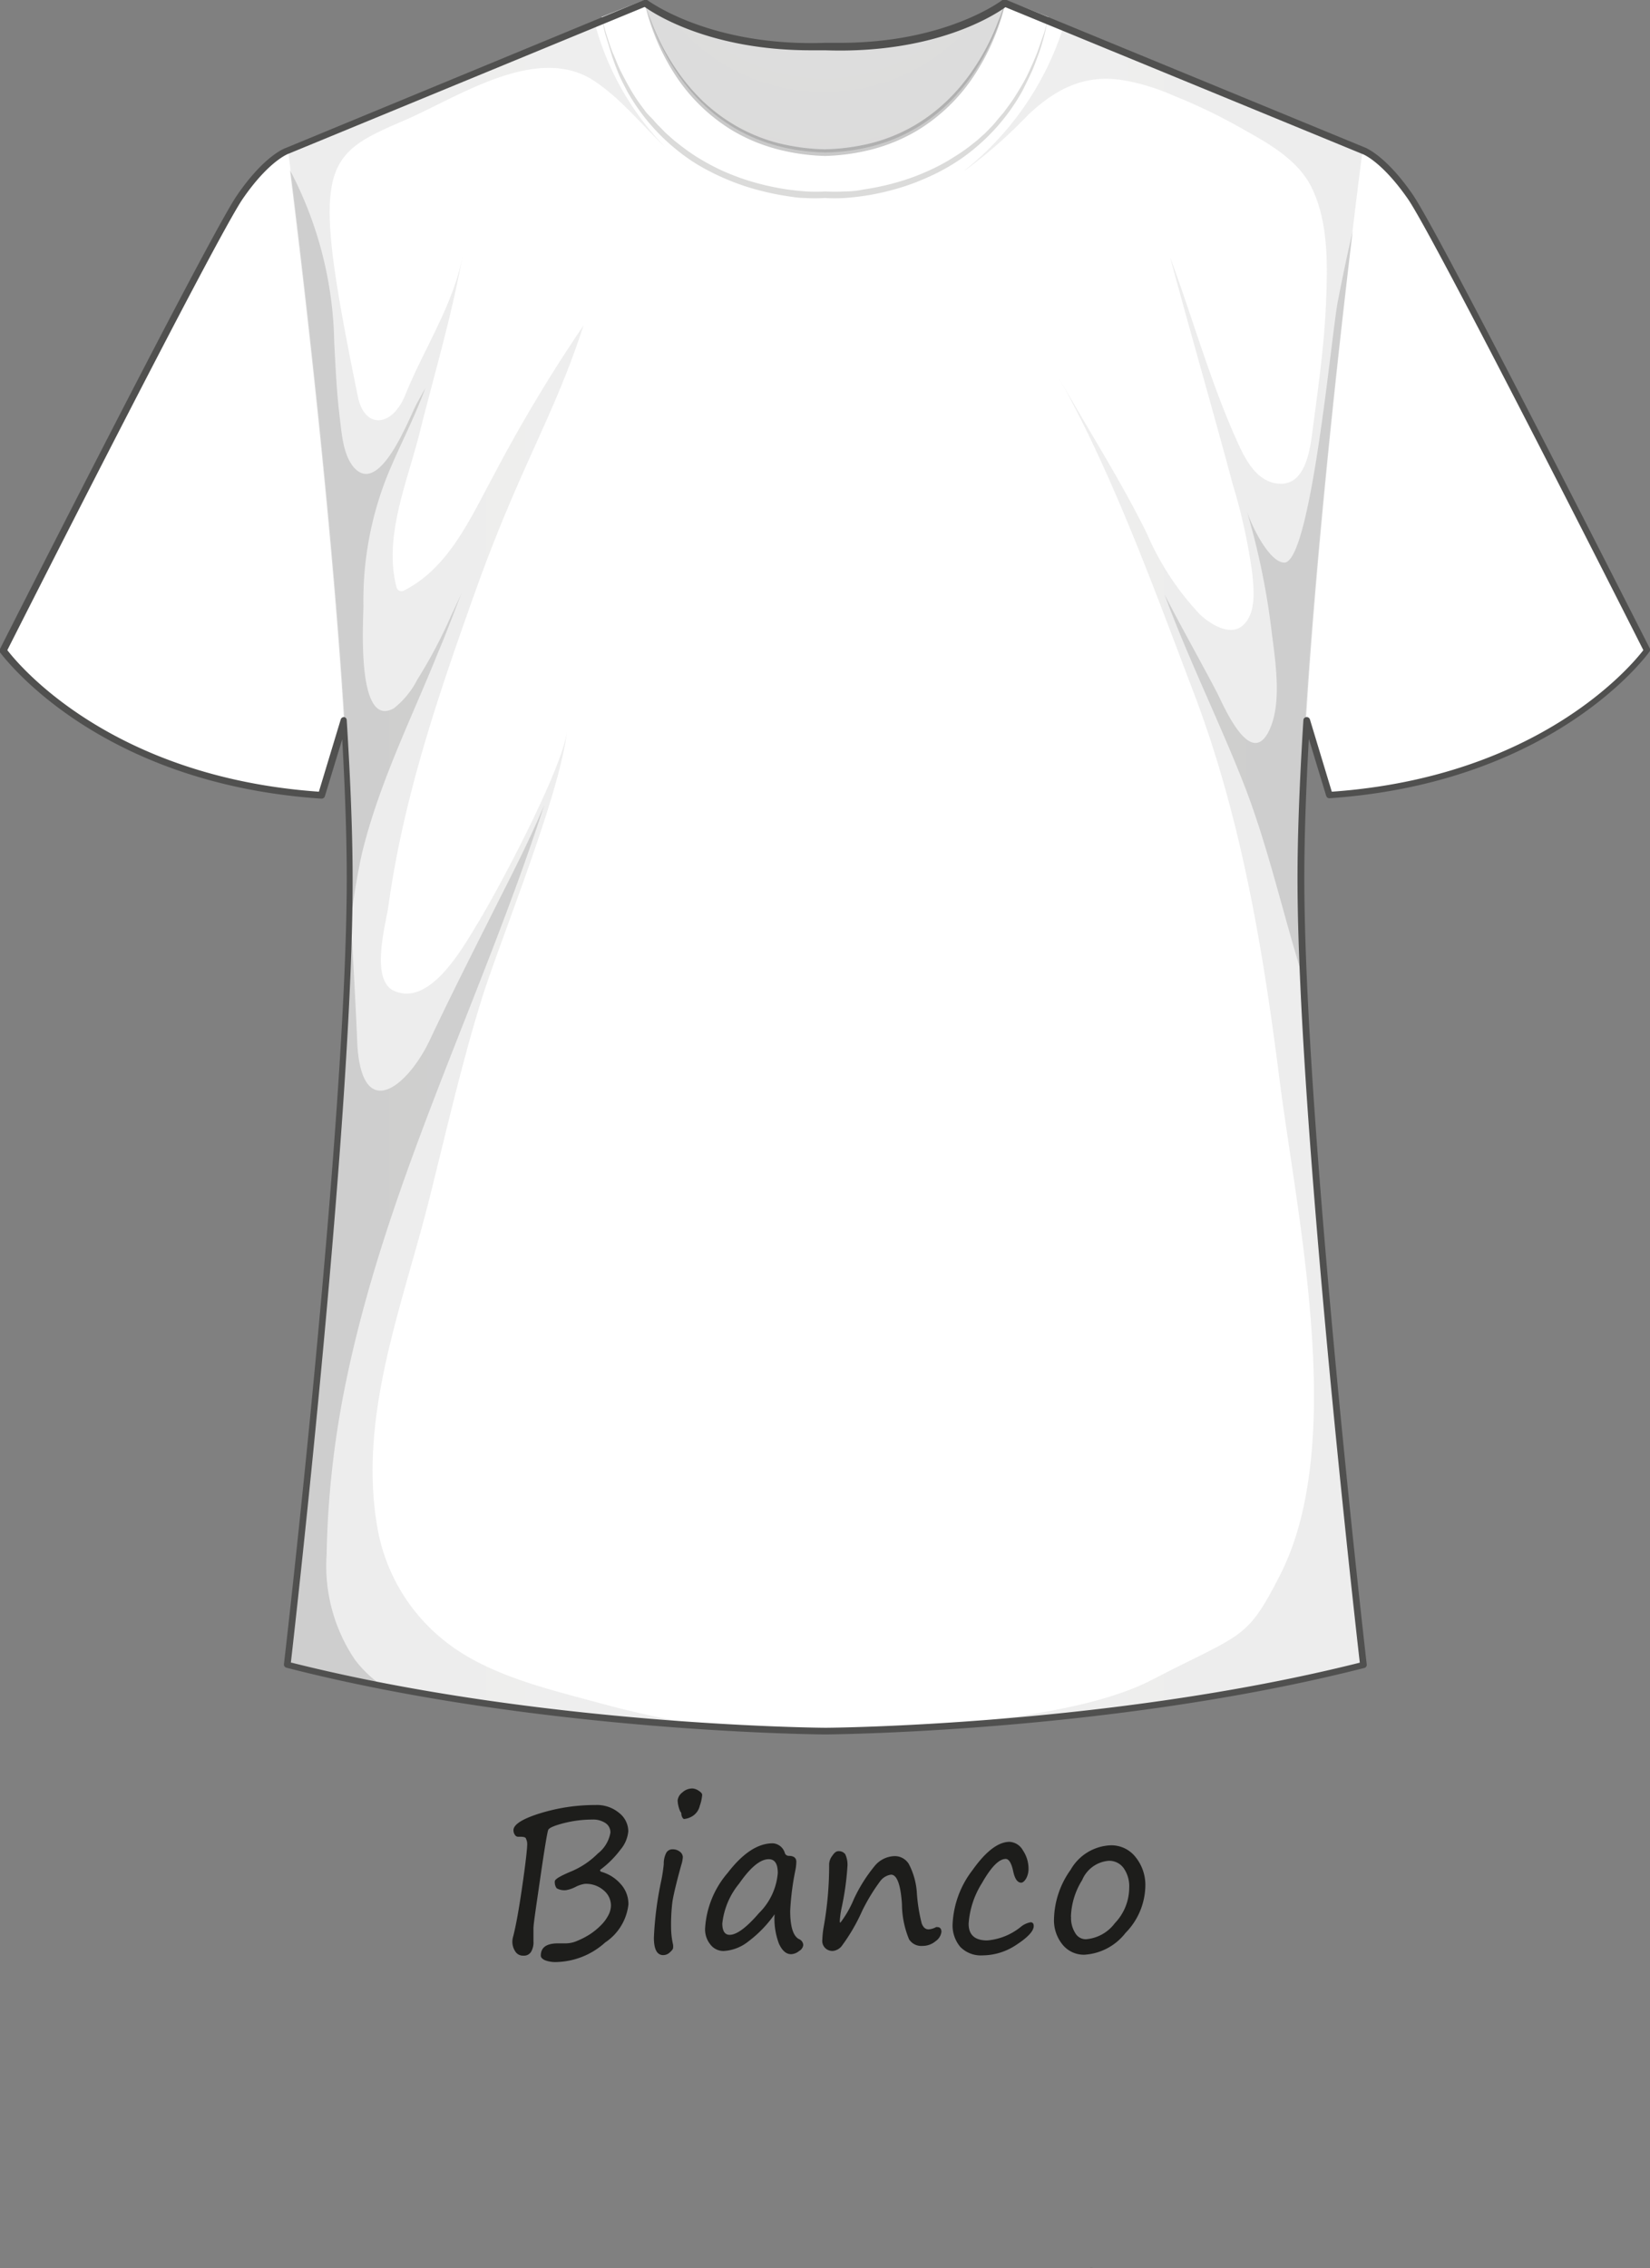
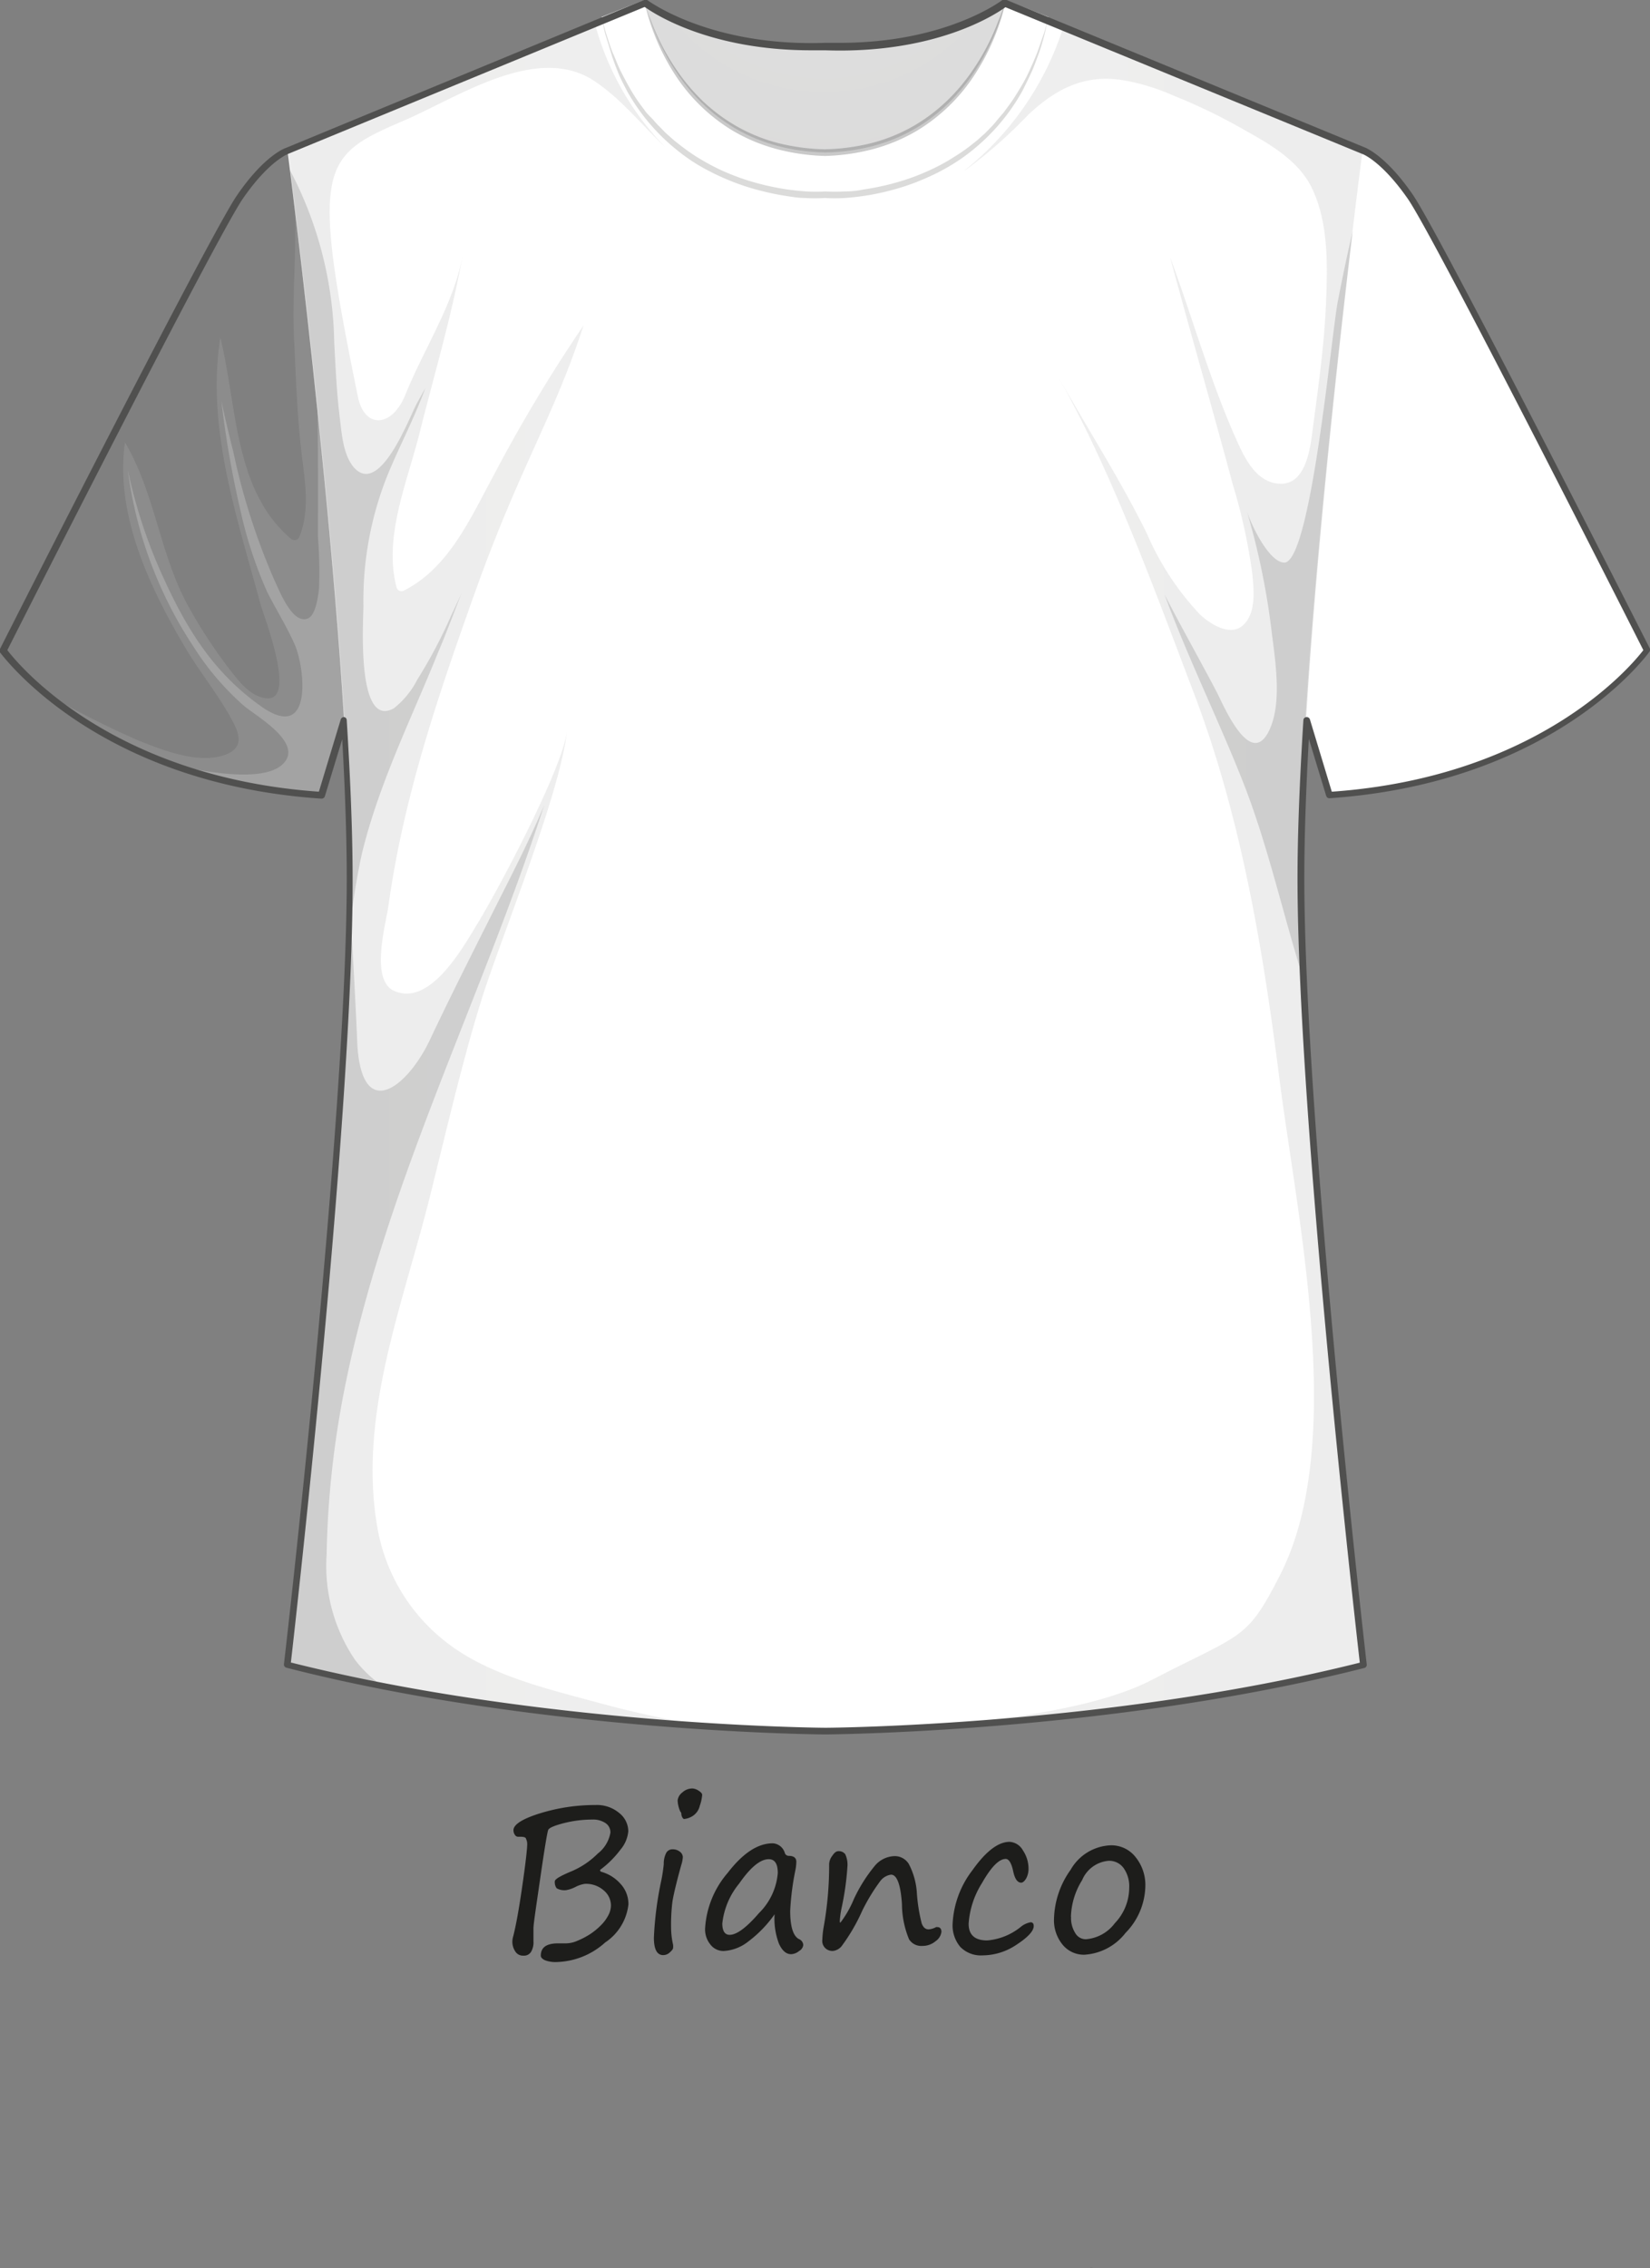
<svg xmlns="http://www.w3.org/2000/svg" xmlns:xlink="http://www.w3.org/1999/xlink" width="123.72" height="170" viewBox="0 0 123.72 170">
  <rect x="0" y="0" width="123.72" height="170" fill="#808080" stroke="none" />
  <defs>
    <style>
      .cls-1 {
        isolation: isolate;
      }

      .cls-2, .cls-3, .cls-4 {
        fill: #fff;
      }

      .cls-3, .cls-6, .cls-8 {
        opacity: 0.1;
      }

      .cls-10, .cls-11, .cls-12, .cls-13, .cls-3, .cls-4, .cls-5, .cls-6, .cls-7, .cls-8, .cls-9 {
        mix-blend-mode: multiply;
      }

      .cls-10, .cls-11, .cls-12, .cls-4, .cls-7, .cls-9 {
        opacity: 0.2;
      }

      .cls-5 {
        fill: url(#linear-gradient);
      }

      .cls-6 {
        fill: url(#linear-gradient-2);
      }

      .cls-7 {
        fill: url(#linear-gradient-3);
      }

      .cls-8 {
        fill: url(#linear-gradient-4);
      }

      .cls-9 {
        fill: url(#linear-gradient-5);
      }

      .cls-10 {
        fill: url(#linear-gradient-6);
      }

      .cls-11 {
        fill: url(#radial-gradient);
      }

      .cls-12, .cls-13 {
        fill: #4c4b4a;
      }

      .cls-13 {
        opacity: 0.3;
      }

      .cls-14 {
        fill: #50504f;
      }

      .cls-15 {
        fill: #1d1d1b;
      }
    </style>
    <linearGradient id="linear-gradient" x1="-14.43" y1="170.52" x2="136.52" y2="170.52" gradientUnits="userSpaceOnUse">
      <stop offset="0" stop-color="#4c4b4a" />
      <stop offset="0.1" stop-color="#50504f" />
      <stop offset="0.27" stop-color="#575756" />
      <stop offset="0.72" stop-color="#575756" />
      <stop offset="0.91" stop-color="#50504f" />
      <stop offset="1" stop-color="#4c4b4a" />
    </linearGradient>
    <linearGradient id="linear-gradient-2" x1="14.68" y1="65.48" x2="108.04" y2="65.48" gradientUnits="userSpaceOnUse">
      <stop offset="0" stop-color="#4c4b4a" />
      <stop offset="0.1" stop-color="#50504f" />
      <stop offset="0.27" stop-color="#575756" />
      <stop offset="0.72" stop-color="#575756" />
      <stop offset="0.92" stop-color="#50504f" />
      <stop offset="1" stop-color="#4c4b4a" />
    </linearGradient>
    <linearGradient id="linear-gradient-3" x1="10.09" y1="45.28" x2="108.39" y2="45.28" xlink:href="#linear-gradient-2" />
    <linearGradient id="linear-gradient-4" x1="9.66" y1="65.47" x2="103.02" y2="65.47" gradientUnits="userSpaceOnUse">
      <stop offset="0" stop-color="#4c4b4a" />
      <stop offset="0.13" stop-color="#50504f" />
      <stop offset="0.35" stop-color="#575756" />
      <stop offset="0.72" stop-color="#575756" />
      <stop offset="0.91" stop-color="#50504f" />
      <stop offset="1" stop-color="#4c4b4a" />
    </linearGradient>
    <linearGradient id="linear-gradient-5" x1="9.66" y1="41.95" x2="103.01" y2="41.95" xlink:href="#linear-gradient-4" />
    <linearGradient id="linear-gradient-6" x1="9.66" y1="93.3" x2="103.01" y2="93.3" xlink:href="#linear-gradient-4" />
    <radialGradient id="radial-gradient" cx="61.78" cy="-7.68" r="19.66" gradientUnits="userSpaceOnUse">
      <stop offset="0.51" stop-color="#575756" />
      <stop offset="0.87" stop-color="#50504f" />
      <stop offset="1" stop-color="#4c4b4a" />
    </radialGradient>
  </defs>
  <g class="cls-1">
    <g id="Livello_2" data-name="Livello 2">
      <g>
-         <path class="cls-2" d="M21.54,11.3s-1.46.45-3.53,3.46S.25,48.75.25,48.75,7,58.48,24.09,59.61L26.41,52S25.6,19.7,21.54,11.3Z" />
        <path class="cls-3" d="M21.69,11.63c.9,4.48.15,9.24.36,13.77.14,2.94.23,5.88.59,8.8.25,2,.58,4.12-.18,6a.4.4,0,0,1-.66.17c-4.28-3.66-4-9.9-5.28-15.06-1.07,6.75,1.26,13.46,3,19.93.26.94,2.77,7.34.46,7.1-1.23-.12-2.12-1.34-2.82-2.24a37.48,37.48,0,0,1-3-4.59C12,41.68,11.65,37,9.37,33.16c-.76,5.4,1.85,10.86,4.53,15.4,1.14,1.92,2.65,3.73,3.65,5.71.48.93.57,1.78-.51,2.24-2,.85-4.83-.28-6.64-1a67.37,67.37,0,0,1-7-3.55c3.5,2.94,10.13,7,20.74,7.67L26.41,52S25.62,20.52,21.69,11.63Z" />
        <path class="cls-4" d="M21.79,11.87a82.87,82.87,0,0,1,2,18c.07,3.45.05,6.91.05,10.36a34,34,0,0,1,.08,3.91c-.07.55-.24,2-.85,2.22-1.13.44-2.08-2-2.43-2.73a49.46,49.46,0,0,1-3.15-9.79c-.32-1.25-.62-2.52-.89-3.79a73.09,73.09,0,0,0,1.43,8.21,31.79,31.79,0,0,0,2,6.1c.68,1.35,1.5,2.64,2.09,4,.73,1.7,1.39,7.38-2.56,4.57-3.55-2.52-5.53-5.74-7.29-9.59a38.31,38.31,0,0,1-2.68-8.08,31.16,31.16,0,0,0,4.92,13.21,20.36,20.36,0,0,0,3.79,4.44c.94.79,4.63,2.86,2.83,4.43-1.59,1.38-6.28.4-8.1,0a40.92,40.92,0,0,0,11,2.22L26.41,52S25.63,21.06,21.79,11.87Z" />
      </g>
      <g>
        <path class="cls-2" d="M102.24,11.3s1.47.45,3.54,3.46,17.76,34,17.76,34-6.78,9.73-23.85,10.86L97.37,52S98.19,19.7,102.24,11.3Z" />
        <path class="cls-3" d="M102.09,11.63c-.9,4.48-.14,9.24-.36,13.77-.14,2.94-.22,5.88-.59,8.8-.25,2-.57,4.12.18,6a.4.4,0,0,0,.66.17c4.29-3.66,4-9.9,5.29-15.06,1.06,6.75-1.26,13.46-3,19.93-.25.94-2.77,7.34-.46,7.1,1.24-.12,2.12-1.34,2.83-2.24a37.4,37.4,0,0,0,3-4.59c2.2-3.87,2.55-8.59,4.83-12.39.77,5.4-1.84,10.86-4.53,15.4-1.13,1.92-2.65,3.73-3.65,5.71-.47.93-.57,1.78.51,2.24,2,.85,4.83-.28,6.65-1a66.25,66.25,0,0,0,7-3.55c-3.5,2.94-10.13,7-20.74,7.67L97.37,52S98.17,20.52,102.09,11.63Z" />
        <path class="cls-4" d="M102,11.87a82.86,82.86,0,0,0-2,18c-.07,3.45-.06,6.91-.06,10.36a31.9,31.9,0,0,0-.07,3.91c.06.55.23,2,.84,2.22,1.13.44,2.08-2,2.44-2.73a49.43,49.43,0,0,0,3.14-9.79c.33-1.25.63-2.52.89-3.79a70.89,70.89,0,0,1-1.43,8.21,31.76,31.76,0,0,1-2,6.1c-.68,1.35-1.5,2.64-2.1,4-.73,1.7-1.38,7.38,2.57,4.57,3.55-2.52,5.52-5.74,7.29-9.59a39.48,39.48,0,0,0,2.68-8.08,31.29,31.29,0,0,1-4.92,13.21,20.92,20.92,0,0,1-3.79,4.44c-1,.79-4.63,2.86-2.83,4.43,1.58,1.38,6.27.4,8.09,0a40.84,40.84,0,0,1-11,2.22L97.37,52S98.16,21.06,102,11.87Z" />
      </g>
      <path class="cls-2" d="M102.18,11.19,75.35.15S70.81,3.72,61.9,3.41C53,3.72,48.37.15,48.37.15l-26.83,11s4.68,36.14,4.68,54.54-4.68,59-4.68,59c19.16,4.86,40.32,4.94,40.32,4.94s21.16-.08,40.32-4.94c0,0-4.68-40.57-4.68-59S102.18,11.19,102.18,11.19Z" />
      <path class="cls-2" d="M75.41,0S73.22,11.19,61.86,11.44C50.5,11.19,48.31,0,48.31,0l-3.2,1.27c3.07,14.18,16.75,13.37,16.75,13.37s13.68.81,16.75-13.37Z" />
    </g>
    <g id="Layer_1" data-name="Layer 1">
      <path class="cls-5" d="M73,171.05c2.73-.2,5.93-.48,9.26-.89a.59.59,0,0,0-.54-.17C78.82,170.5,75.9,170.83,73,171.05Z" />
      <path class="cls-6" d="M102.18,11.19,79.74,2A22.41,22.41,0,0,1,72.29,12.8l.18-.11a36.1,36.1,0,0,0,4.64-4.1c2.13-2,4.34-3.09,7.31-2.54A16,16,0,0,1,88,7.17a41.7,41.7,0,0,1,5.46,2.66c1.81,1,3.87,2.22,4.85,4.15,1.34,2.65,1.23,6,1.11,8.88-.14,3.16-.59,6.26-1,9.39-.18,1.36-.5,4.18-2.55,4-1.66-.12-2.52-1.86-3.13-3.22-2-4.45-3.3-9.16-5-13.74,1.53,5.69,3.18,11.35,4.69,17a42.85,42.85,0,0,1,1.47,6.7c.11,1.22.31,2.93-.68,3.86s-2.57-.15-3.26-.81A20.81,20.81,0,0,1,86,40c-2-4.06-4.43-7.83-6.65-11.76,4.07,7.22,7.23,16,10.18,23.74,3.54,9.32,5.17,19.14,6.42,29,1.31,10.3,5.07,27.31,0,37.13-2.49,4.87-2.76,4.27-9.54,7.78-3.07,1.6-7.69,2.48-12,3a.33.33,0,0,1,.12.17,172.49,172.49,0,0,0,27.59-4.31s-4.68-40.57-4.68-59S102.18,11.19,102.18,11.19Z" />
      <path class="cls-7" d="M101.43,17.32c-.41,1.75-.78,3.52-1.12,5.28-.47,2.38-2,19.48-4,19.57-1.2,0-2.62-3.09-2.86-4A55.31,55.31,0,0,1,95.31,47c.26,2.26.89,5.6-.15,7.76-1.41,2.93-3.43-1.93-3.94-2.91-.77-1.5-3.13-5.74-3.89-7.28C88.92,49,91.8,54.88,93.48,59.33s2.79,9.42,4.21,13.92c-.13-2.76-.19-5.3-.19-7.52C97.5,52,100.1,28.43,101.43,17.32Z" />
      <path class="cls-8" d="M33.35,123a13.86,13.86,0,0,1-5-8.22c-1.6-8.48,1.83-16.87,3.86-25,1.26-5,2.38-10,3.94-15,1.47-4.63,5.81-15.15,6.37-20-.34,2.85-5.18,11.93-6.69,14.4-1.08,1.77-3.56,6.3-6.27,5.09-1.83-.8-.63-5-.44-6.34,1.14-8.25,3.77-15.9,6.57-23.74,3.31-9.23,5.86-13,8.06-19.79A115.62,115.62,0,0,0,37,35.66c-1.7,3.13-3.35,6.92-6.71,8.6a.38.38,0,0,1-.55-.22c-1-3.72.77-7.85,1.68-11.43,1.12-4.49,2.46-8.93,3.27-13.48-.65,3.65-2.94,7.07-4.3,10.47-1,2.45-3.06,2.58-3.56.11-3.59-17.56-2.74-18,3.61-20.74,4-1.74,9.86-5.73,14.14-2.89,2,1.34,3.55,3.29,5.3,4.95a21.14,21.14,0,0,1-5.29-9.32l-23,9.48s4.68,36.14,4.68,54.54-4.68,59-4.68,59A177.13,177.13,0,0,0,52,129.22q-3.51-.61-7-1.56C41.12,126.6,36.59,125.58,33.35,123Z" />
      <path class="cls-9" d="M26.12,71.15a49.42,49.42,0,0,1,1-7.1c1.27-5.29,3.7-10.12,5.72-15.13C33.47,47.45,34,46,34.59,44.5c-.25.55-.5,1.09-.76,1.64a37.27,37.27,0,0,1-2.54,4.8,6.46,6.46,0,0,1-1.76,2.15c-2.84,1.59-2.28-6.64-2.28-7.7a25.21,25.21,0,0,1,1.84-9.86c.9-2.17,2-4.24,2.8-6.44l-.64,1.16c-.55,1-2.76,7-4.72,4.78-.81-.94-.92-2.63-1.06-3.78-.23-1.87-.31-3.73-.41-5.6a28.71,28.71,0,0,0-3.32-12.9c.89,7.12,4.48,36.85,4.48,53C26.22,67.37,26.19,69.2,26.12,71.15Z" />
      <path class="cls-10" d="M26.62,124.41a12.55,12.55,0,0,1-2.13-7.88,70,70,0,0,1,1.31-12.26c3-15.27,10.24-29.19,15-43.91-1,2.39-2.19,4.74-3.37,7.07-1.75,3.49-3.54,7-5.19,10.5s-5.11,6.33-5.45.31c0-.3-.39-8.51-.5-8.79-1.17,19.16-4.77,55.25-4.77,55.25,2.3.58,4.63,1.1,7,1.55A8.8,8.8,0,0,1,26.62,124.41Z" />
      <path class="cls-11" d="M75.35.15S70.81,3.72,61.9,3.41C53,3.72,48.37.15,48.37.15h0c.32,1.34,2.95,11.05,13.52,11.28C72.43,11.21,75.06,1.5,75.38.16Z" />
      <path class="cls-12" d="M45.11,1.27c.13.47.25,1,.39,1.41s.29.93.49,1.38.36.9.58,1.33.45.86.69,1.28.5.82.79,1.21l.43.58L49,9a6.15,6.15,0,0,0,.49.53c.17.17.33.35.51.51l.54.48.57.45c.38.28.77.57,1.18.82s.83.49,1.26.71.86.41,1.31.59.9.34,1.36.48a19.33,19.33,0,0,0,2.81.63q.72.1,1.44.15a13.65,13.65,0,0,0,1.43,0h0a13.65,13.65,0,0,0,1.43,0q.72,0,1.44-.15a19.33,19.33,0,0,0,2.81-.63c.46-.14.91-.3,1.36-.48s.89-.38,1.31-.59a13.17,13.17,0,0,0,1.26-.72A13.68,13.68,0,0,0,72.66,11l.57-.45.54-.48c.18-.16.34-.34.51-.51A6.15,6.15,0,0,0,74.77,9l.47-.55.43-.58c.29-.39.54-.8.79-1.21s.49-.84.69-1.28.4-.88.58-1.33.32-.92.49-1.38.26-.94.39-1.41c-.11.48-.2,1-.32,1.43s-.26.95-.43,1.4-.33.92-.54,1.37-.42.88-.64,1.32a15.12,15.12,0,0,1-3.78,4.49,12.62,12.62,0,0,1-1.2.87,14.69,14.69,0,0,1-1.28.74c-.44.23-.89.43-1.34.62s-.92.36-1.39.51a19.09,19.09,0,0,1-2.88.67c-.49.07-1,.13-1.47.16a12.36,12.36,0,0,1-1.49,0h0a12.3,12.3,0,0,1-1.49,0c-.49,0-1-.09-1.47-.16A20.39,20.39,0,0,1,56,14c-.47-.15-.93-.32-1.39-.51s-.9-.39-1.34-.62A14.69,14.69,0,0,1,52,12.15a14.66,14.66,0,0,1-1.2-.87A15.12,15.12,0,0,1,47,6.79c-.22-.44-.46-.87-.64-1.32S46,4.56,45.86,4.1s-.28-.93-.43-1.4S45.22,1.75,45.11,1.27Z" />
      <path class="cls-13" d="M75.41,0A11.41,11.41,0,0,1,75,1.6a16.92,16.92,0,0,1-1.87,3.93,13.44,13.44,0,0,1-4.43,4.3,13.18,13.18,0,0,1-3.25,1.35,15.86,15.86,0,0,1-3.58.51,15.87,15.87,0,0,1-3.6-.51A13.18,13.18,0,0,1,55,9.83a13.44,13.44,0,0,1-4.43-4.3A16.92,16.92,0,0,1,48.72,1.6,11.41,11.41,0,0,1,48.31,0a11.65,11.65,0,0,0,.51,1.56,17,17,0,0,0,2,3.81,14.64,14.64,0,0,0,1.86,2.19,13.12,13.12,0,0,0,2.55,1.9,12.76,12.76,0,0,0,3.14,1.27,15.58,15.58,0,0,0,3.47.46,15.68,15.68,0,0,0,3.49-.46,12.76,12.76,0,0,0,3.14-1.27A13.12,13.12,0,0,0,71,7.56a14.15,14.15,0,0,0,1.86-2.19,17,17,0,0,0,2-3.81A11.65,11.65,0,0,0,75.41,0Z" />
      <path class="cls-14" d="M61.86,130h0c-.21,0-21.42-.14-40.38-5a.25.25,0,0,1-.19-.27C21.34,124.38,26,84,26,65.84c0-2.88-.11-6.38-.34-10.43l-1.3,4.27a.26.26,0,0,1-.25.18C7.09,58.73.11,49,0,48.9a.24.24,0,0,1,0-.26c.64-1.27,15.71-31,17.77-34s3.6-3.53,3.66-3.55L48.28,0a.26.26,0,0,1,.25,0s4.66,3.52,13.36,3.21l1.11,0c8,0,12.15-3.2,12.19-3.23a.25.25,0,0,1,.25,0l26.84,11.05s1.55.51,3.64,3.54,17.13,32.76,17.77,34a.23.23,0,0,1,0,.26c-.06.09-7,9.83-24,11a.25.25,0,0,1-.25-.18l-1.3-4.27c-.23,4.05-.34,7.55-.34,10.43,0,18.18,4.63,58.54,4.68,58.94a.24.24,0,0,1-.19.27C83.27,129.86,62.07,130,61.86,130Zm-40-5.38c18.83,4.73,39.78,4.88,40.05,4.88s21.22-.15,40.05-4.88c-.37-3.24-4.67-41.27-4.67-58.78,0-3.22.15-7.21.44-11.86a.24.24,0,0,1,.22-.23.25.25,0,0,1,.27.17l1.64,5.42c15.58-1.1,22.52-9.51,23.36-10.61-1.14-2.26-15.69-31-17.66-33.83s-3.39-3.36-3.41-3.36L75.39.54c-.79.57-5.28,3.51-13.5,3.23l-1.09,0c-7.53,0-11.71-2.71-12.46-3.25l-26.7,11s-1.45.5-3.43,3.37S1.69,46.47.55,48.73c.84,1.1,7.78,9.51,23.36,10.61l1.64-5.42a.25.25,0,0,1,.27-.17A.24.24,0,0,1,26,54c.29,4.65.44,8.64.44,11.86C26.48,83.35,22.18,121.38,21.81,124.62Z" />
      <g>
        <path class="cls-15" d="M45,140.15c0,.08,0,.13.14.16a3,3,0,0,1,1.38.88,2.22,2.22,0,0,1,.6,1.55,3.94,3.94,0,0,1-1.74,2.85,5.65,5.65,0,0,1-3.68,1.47,2.18,2.18,0,0,1-.85-.14c-.2-.1-.3-.21-.3-.34,0-.61.42-.92,1.28-.92h.56a2.18,2.18,0,0,0,.87-.18,6.09,6.09,0,0,0,1-.52,4.94,4.94,0,0,0,.8-.66,3,3,0,0,0,.54-.72,1.6,1.6,0,0,0,.21-.77,1.47,1.47,0,0,0-.54-1.12,2,2,0,0,0-1.43-.49,2.31,2.31,0,0,0-.69.23,2.39,2.39,0,0,1-.7.24,1.17,1.17,0,0,1-.71-.14.77.77,0,0,1-.14-.52c0-.16.41-.4,1.22-.74a6.14,6.14,0,0,0,2-1.34,2.53,2.53,0,0,0,.95-1.57.83.83,0,0,0-.36-.71,1.66,1.66,0,0,0-1-.27,8.66,8.66,0,0,0-2.14.27c-.7.18-1.09.35-1.16.5s-.27,1.34-.59,3.55S40,144.2,40,144.55s0,.66,0,.95a1.4,1.4,0,0,1-.16.76.62.62,0,0,1-.6.32.67.67,0,0,1-.6-.31,1.32,1.32,0,0,1-.22-.79,1.47,1.47,0,0,1,.07-.38c.25-1,.48-2.39.71-4s.33-2.58.33-2.83a.87.87,0,0,0-.09-.45c0-.1-.18-.15-.37-.15h-.23a.29.29,0,0,1-.23-.14.61.61,0,0,1-.11-.35c0-.43.68-.86,2-1.27a14,14,0,0,1,4.15-.62,2.59,2.59,0,0,1,1.77.59,1.76,1.76,0,0,1,.69,1.38,2.48,2.48,0,0,1-.59,1.38A7.4,7.4,0,0,1,45,140.15Z" />
        <path class="cls-15" d="M50.32,144.52a6,6,0,0,0,.15,1.25,1,1,0,0,1,0,.22c0,.09-.08.2-.24.34a.72.72,0,0,1-.5.21c-.47,0-.7-.44-.7-1.31a25.67,25.67,0,0,1,.55-4.26,11.86,11.86,0,0,0,.19-1.25,1.74,1.74,0,0,1,.16-.79.52.52,0,0,1,.47-.32.86.86,0,0,1,.58.18.53.53,0,0,1,.22.39,2.21,2.21,0,0,1-.11.58c-.36,1.29-.58,2.22-.67,2.77A14.11,14.11,0,0,0,50.32,144.52Zm1-8.18c-.1,0-.18-.11-.23-.33,0-.07,0-.15-.08-.23a2.26,2.26,0,0,1-.2-.83.87.87,0,0,1,.35-.6,1.11,1.11,0,0,1,.76-.3.93.93,0,0,1,.47.17c.17.11.26.21.26.31a3.13,3.13,0,0,1-.18.82,1.23,1.23,0,0,1-.56.78A1.44,1.44,0,0,1,51.27,136.34Z" />
        <path class="cls-15" d="M58.08,143.48a9,9,0,0,1-2,2.06,3.24,3.24,0,0,1-1.81.69,1.22,1.22,0,0,1-1-.48,1.79,1.79,0,0,1-.4-1.22,7,7,0,0,1,1.69-4.15c1.14-1.48,2.26-2.22,3.38-2.22a1,1,0,0,1,.9.7.31.31,0,0,0,.29.24c.39,0,.58.15.58.45a3.42,3.42,0,0,1-.07.62,20.07,20.07,0,0,0-.39,3.05c0,1.18.22,1.89.66,2.12a.51.51,0,0,1,.32.44.59.59,0,0,1-.31.45,1,1,0,0,1-.6.24c-.37,0-.67-.26-.91-.78A5.25,5.25,0,0,1,58.08,143.48Zm-.44-4.13c-.63,0-1.37.61-2.21,1.82a5.65,5.65,0,0,0-1.27,3c0,.56.19.85.55.85.53,0,1.27-.55,2.2-1.63a4.76,4.76,0,0,0,1.41-3C58.32,139.7,58.1,139.35,57.64,139.35Z" />
        <path class="cls-15" d="M66.81,140.51a1.22,1.22,0,0,0-.82.5,14.11,14.11,0,0,0-1.35,2.23,13.91,13.91,0,0,1-1.55,2.65,1,1,0,0,1-.58.33.75.75,0,0,1-.85-.84,6.67,6.67,0,0,1,.11-1,26,26,0,0,0,.4-4.67,1.11,1.11,0,0,1,.24-.62c.15-.23.3-.34.44-.34a.6.6,0,0,1,.53.23,1.87,1.87,0,0,1,.16.95,21,21,0,0,1-.43,3.05,6.3,6.3,0,0,0-.14,1c0,.08,0,.12.05.12a7.9,7.9,0,0,0,1-1.75,11.63,11.63,0,0,1,1.58-2.51,2,2,0,0,1,1.49-.72,1.23,1.23,0,0,1,1.06.6,5.4,5.4,0,0,1,.6,2.19,12.57,12.57,0,0,0,.36,2.25c.11.3.28.45.52.45a1.38,1.38,0,0,0,.56-.17.18.18,0,0,1,.09,0c.2,0,.31.12.31.36a1,1,0,0,1-.43.69,1.51,1.51,0,0,1-1,.36,1.08,1.08,0,0,1-1-.5,7,7,0,0,1-.53-2.64C67.53,141.23,67.25,140.51,66.81,140.51Z" />
        <path class="cls-15" d="M73.67,146.56a2.15,2.15,0,0,1-1.66-.63,2.49,2.49,0,0,1-.58-1.76,7.14,7.14,0,0,1,1.49-4c1-1.41,1.93-2.12,2.78-2.12a1.22,1.22,0,0,1,1,.64,2.44,2.44,0,0,1,.42,1.36,1.49,1.49,0,0,1-.18.75c-.12.2-.25.31-.37.31-.28,0-.48-.29-.6-.86s-.31-.92-.56-.92c-.5,0-1.09.6-1.78,1.81a6.52,6.52,0,0,0-1,3.05c0,.83.46,1.25,1.39,1.25a4.61,4.61,0,0,0,2.5-1,1.6,1.6,0,0,1,.75-.36c.16,0,.24.09.24.28,0,.37-.43.84-1.29,1.4A4.59,4.59,0,0,1,73.67,146.56Z" />
        <path class="cls-15" d="M81.31,146.51a2.05,2.05,0,0,1-1.64-.76,2.87,2.87,0,0,1-.64-1.88,6.59,6.59,0,0,1,1.25-3.73,3.62,3.62,0,0,1,3-1.83,2.3,2.3,0,0,1,1.88.9,3.31,3.31,0,0,1,.72,2.14,5.14,5.14,0,0,1-1.49,3.53A4.22,4.22,0,0,1,81.31,146.51Zm-1-2.84a2.11,2.11,0,0,0,.31,1.21.91.91,0,0,0,.81.47,3,3,0,0,0,2.16-1.2,3.86,3.86,0,0,0,1.08-2.66,2.36,2.36,0,0,0-.41-1.46,1.33,1.33,0,0,0-1.12-.56,2.36,2.36,0,0,0-2,1.45A5.48,5.48,0,0,0,80.3,143.67Z" />
      </g>
    </g>
  </g>
</svg>